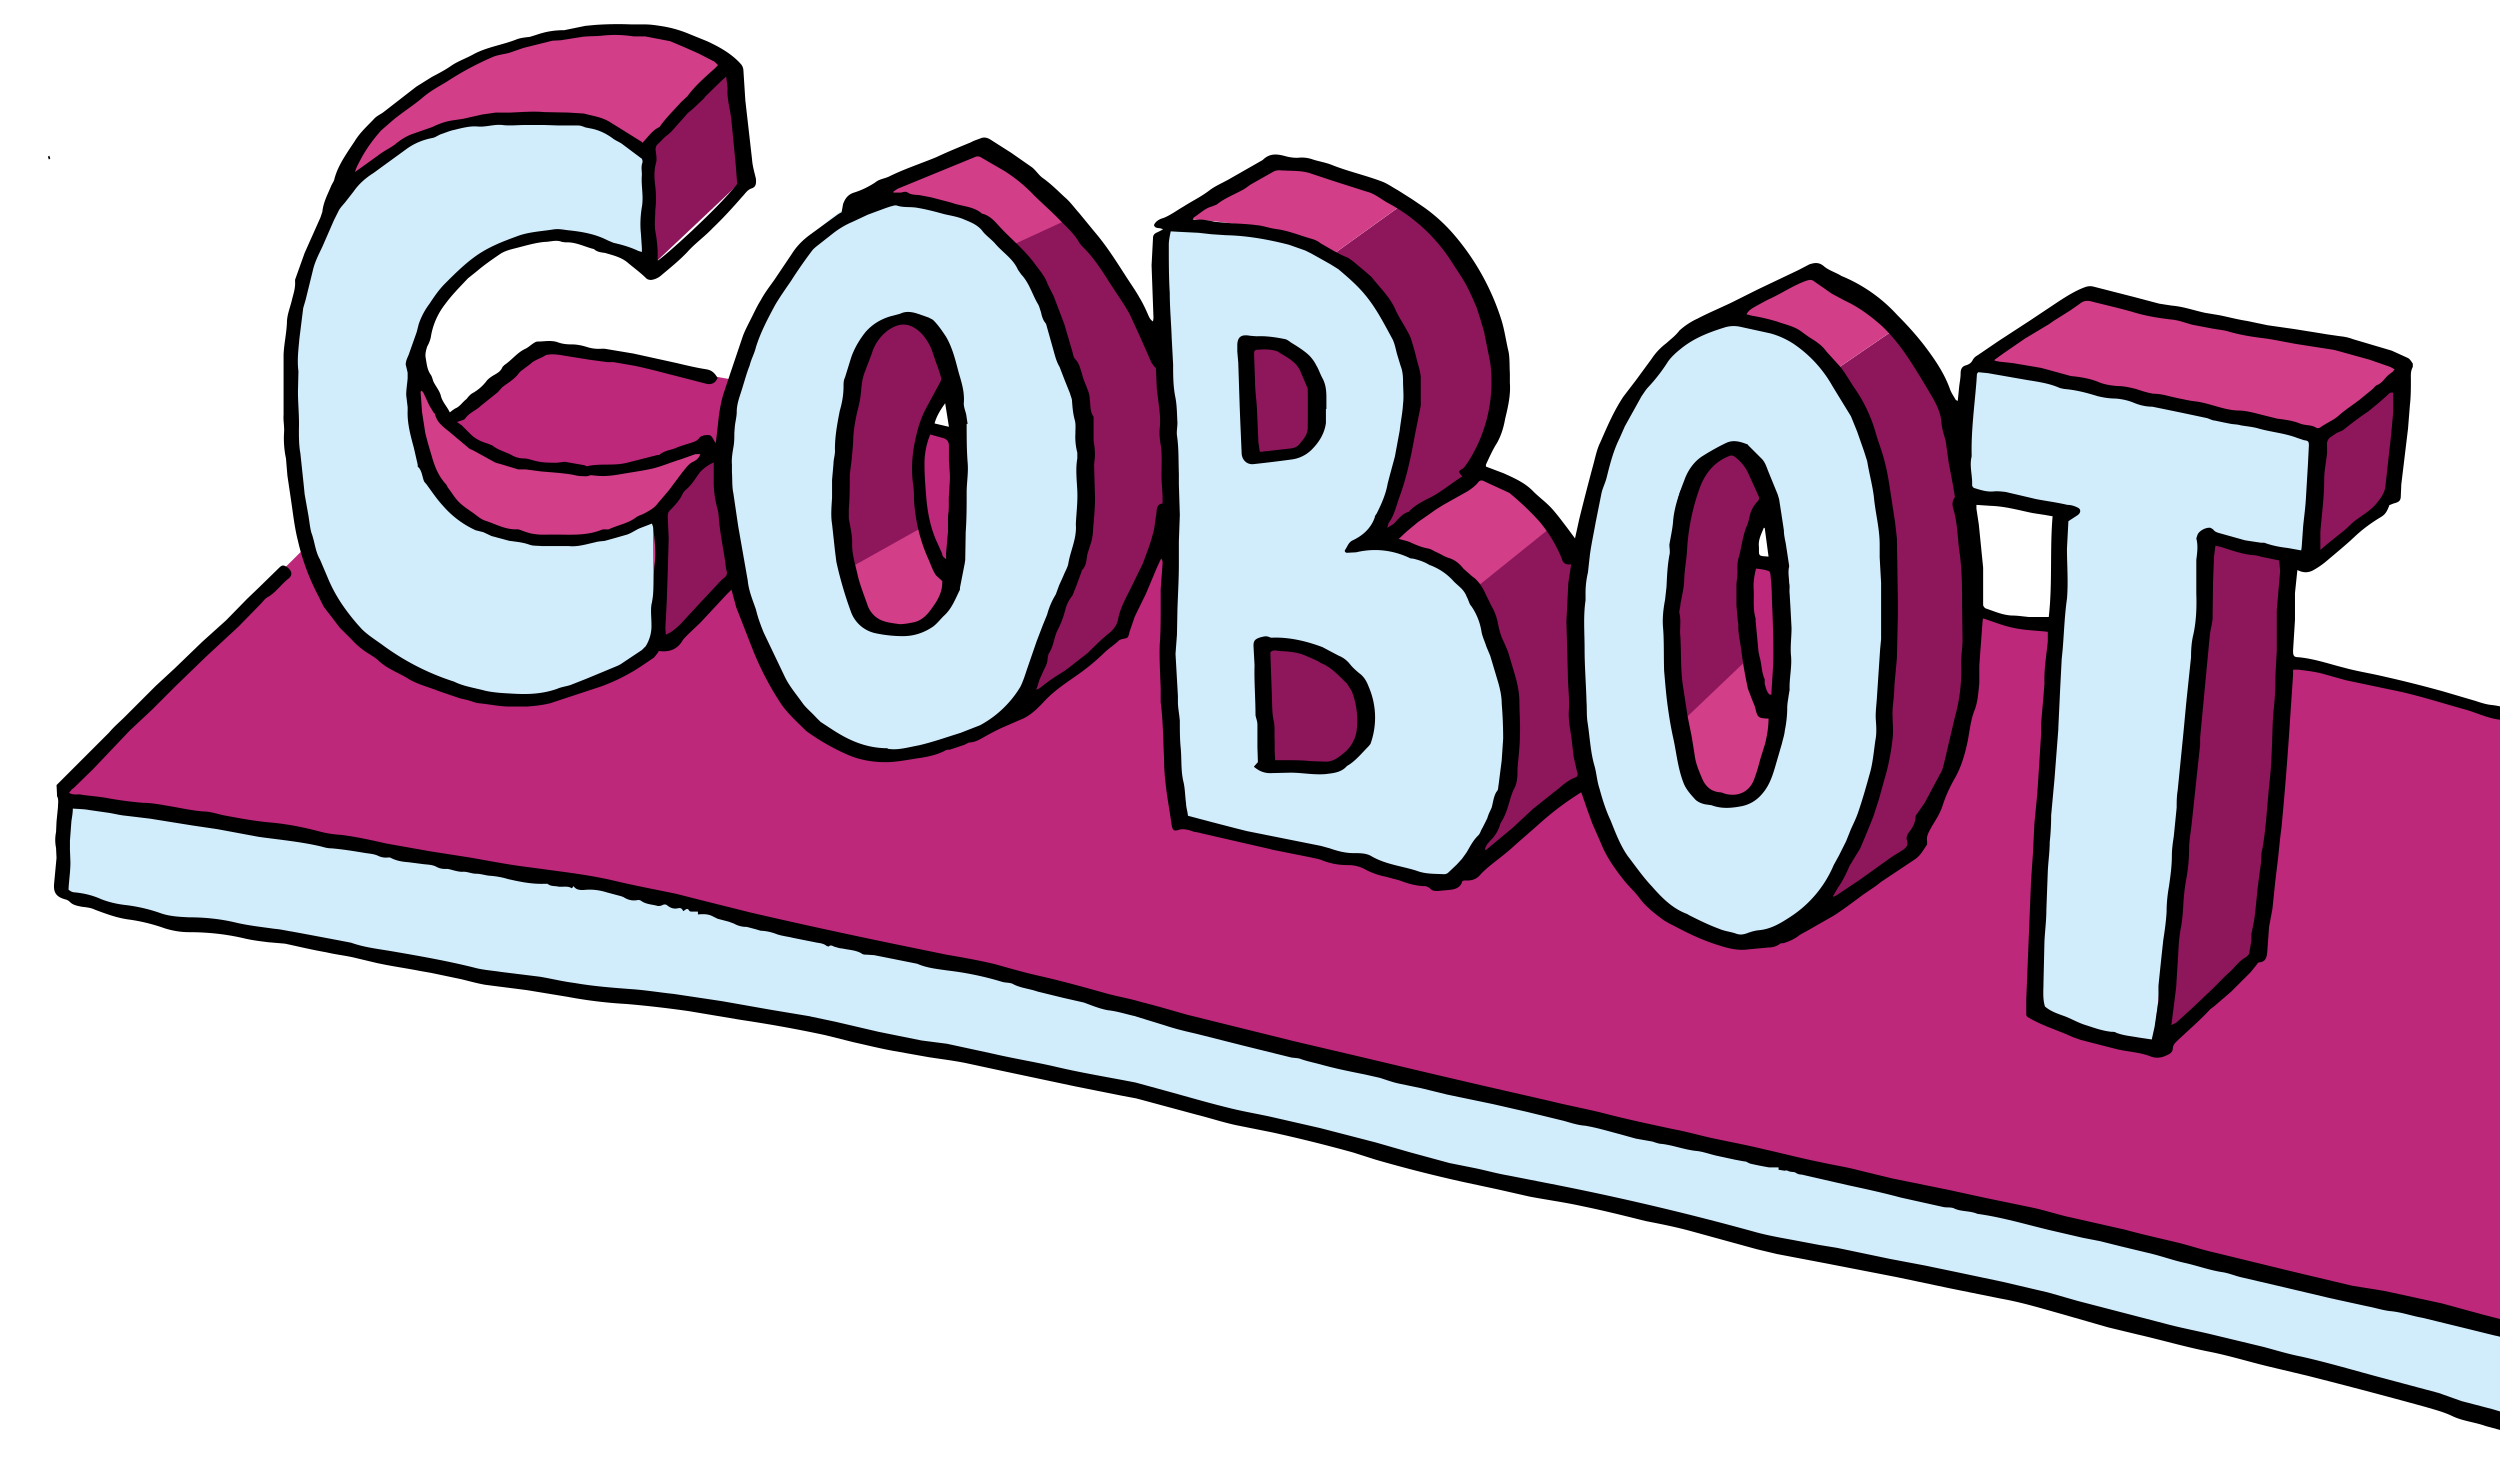
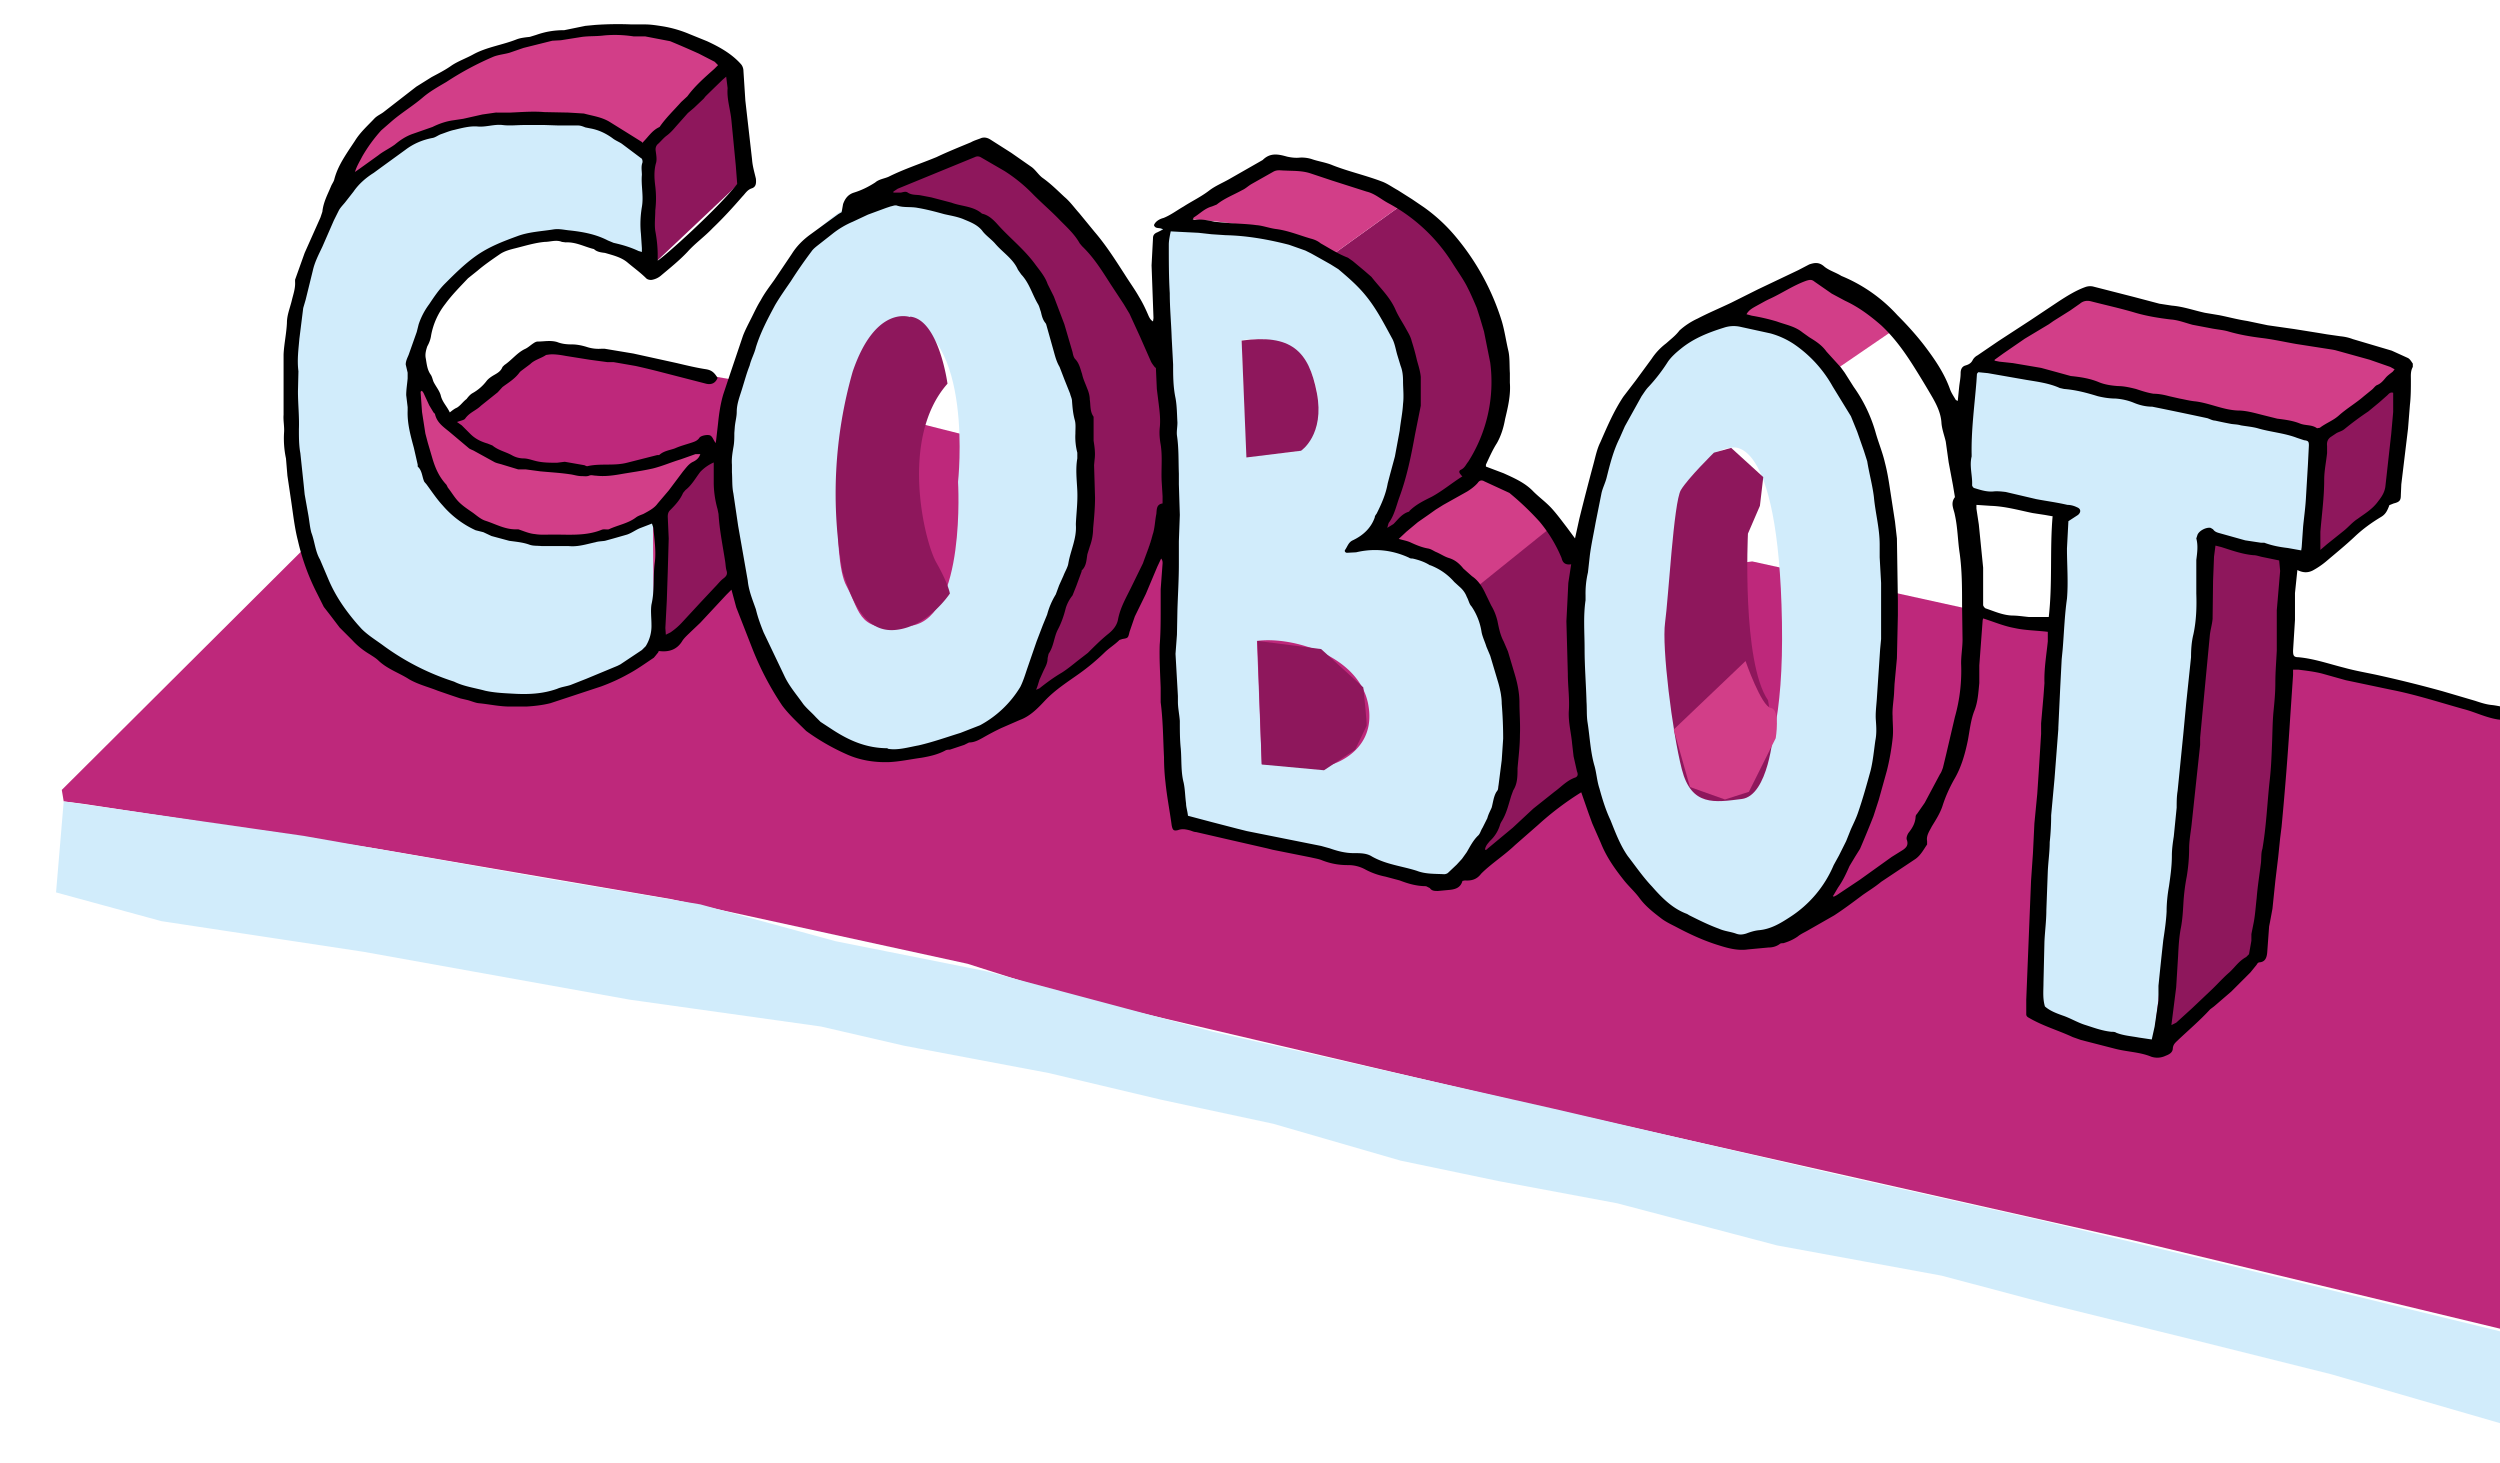
<svg xmlns="http://www.w3.org/2000/svg" viewBox="0 0 521.9 305.5">
  <style>.st0{fill:#be287b}.st1{fill:#d1ecfb}.st2{fill:#d23e88}.st3{fill:#8e175c}</style>
  <g id="Calque_2">
    <path class="st0" d="M524.5 278l-79.3-19.1-126.8-28.6-95.4-22.4-21-6.7-61.9-13.5-61.8-10.6-61-9.3-4-.5-.4-2.4 50.5-50.3 36.1-32 13.3-10.4 49.5 8.7 41.9 10.6 139.2 28.6 22.4-2.9 52.3 11.5 16 1.2 53.2 9.7 44.1 10.7-3.1 129.2z" />
    <path class="st1" d="M13.3 167.3l-1.6 19 22 6 42.2 6.4 55.6 10 39.9 5.6 17.3 4 30.2 5.7 23.6 5.6 23.3 5 26.6 7.7 20.6 4.3 24.6 4.6L371 260l34.3 6.3 22.6 6 29.6 7.3 29.2 7.3 39 11.3 2.7-18.6-7.8-2-58.8-14.3-36-8.6-43.2-9.7-58.5-13.6-70.8-16-47.2-12.6-31.6-6.3-28.3-7.7-31.6-5.3-51.2-9zM134.6 31l.4 23.7s-9.5-5.5-20.6-5.3S92 61.6 92 61.6l-5.8 15.3s-1 10 .7 15.3 6 18.8 24 20c18 1 25.4-5.4 25.4-5.4l.3 27.5s-18.4 15.3-35.7 10.9c-17.3-4.5-41-11.6-41-61 0-44.4 25.8-67.6 63.6-58.3 4.3 1 6.4 3.2 11 5zM226.6 97.3c-.5-16.2-9.8-37.7-15.8-46-6-8.1-19-9.7-19-9.7l-8.5.2s-6.6-2.2-18 12.2-15.2 38.4-13.4 59.4c1.7 21.1 16.4 42.6 31.9 44.2 15.5 1.5 29.5-11.8 29.5-11.8s13.7-32.4 13.3-48.5zm-36.2 33.2c-11.3 2-10.6-2.4-13.7-8.2-3.1-5.7-2-30.3 1.3-43.4 3.4-13.1 9.8-12.4 9.8-12.4 15.7 2.4 12.2 34.1 12.2 34.1s1.7 28-9.6 30zM363.4 66.5s-29.5-2-34.8 62.3c-5.4 64.2 33.6 67.8 33.6 67.8s31 .7 31.8-64-30.6-66.1-30.6-66.1zM360 166.9s-11.7 3.3-11.7-35.3 13-38.1 13-38.1 10-3.8 10.7 36.4c.7 40-12 37-12 37zM410.8 76.4l-1.8 26.2 21 4.2-5.7 88.7-.2 15 25.3 8.3 10.8-91.8 1-15.1 20.1 4.9 2.9-26z" />
    <path class="st2" d="M86.5 74.4s5.3 22.2 30.1 22.9 30.8-5.1 30.8-5.1l1 2.4 2 2.9 3 23-14.2 13.6-2.6.2-.3-27.5s-13.7 8.2-27 4.9-19.7-10.5-19.7-10.5-5.1-18.3-3.1-26.8zM69.5 40.6s10-29.5 50.7-34.3c0 0 21.6-2.5 31.4 6.8l-17 17.9s-34.7-20.4-65.1 9.6z" />
    <path class="st3" d="M137.4 108.3l11-13.7 2 2.9 3 23-14.2 13.6-2.6.2zM135.2 56.3l-.6-25.3 17-17.9 3.4 14.1-.3 10.7z" />
    <path class="st1" d="M309 125.9c-5.5-11.3-22.8-13.3-22.8-13.3s5.3-14.2 7.8-26.2c2.4-12-5.3-24.8-16.4-32.8-11.1-8-35.3-7-35.3-7l1.3 56 1.8 69.2 16 3.3 40.5 9c6.7-2 11.1-19.4 12.5-24.5a66 66 0 0 0-5.4-33.7zm-48.7-30.4L259.2 71c10-1.3 14.4 3.3 15.7 10.9 1.3 7.5-4.4 12.4-4.4 12.4l-10.2 1zm17.7 64h-14.6l-1-25.7c7.4-1 21.2 3.1 23.2 13.1s-7.6 12.7-7.6 12.7z" />
    <path class="st3" d="M181.3 41.6l13.8-7.5 9.8-3.4s6.2.5 16.8 12.5 21 30.8 21 30.8l1 28.6L234 132l-22.4 16.6 11.1-27.3s3.6-10.6 3.8-24.1c.2-13.6-6.2-34-11.3-40.6-5.1-6.7-12.5-16.6-34-15z" />
    <path class="st3" d="M190 66.2s-7.2-2.7-12 11.4a92.8 92.8 0 0 0-2.1 41.8c1.8 5.3 4.3 12.8 11.1 12.1 6.8-.7 11.3-7.6 11.3-7.6s-.3-2-2.8-6.4c-2.5-4.3-7.8-26 2.3-37.4 0 0-1.8-13.4-7.8-14z" />
-     <path class="st2" d="M181.3 41.6s20.4-3.2 29.5 9.8l12.8-5.9s-11-13.8-17.8-16l-24 9.4-.5 2.7zM175.9 119.4l16.6-9.3 5.3 9.4-1.7 7.2s-3.8 3.3-4.3 3.5-7.1.5-7.1.5l-6.3-2.3-2.5-9z" />
    <path class="st3" d="M277.6 53.6l15.7-11.3s17.3 11 20 30.4-7.4 27.7-7.4 27.7l-17.5 12.8-4.4-.2s8.6-5.8 10.2-28.2c1.5-22.3-16.6-31.2-16.6-31.2zM306.6 123.9s7.8 16.6 7.5 28.3c-.2 11.8-2.8 24-12.1 32l7.5-3.6 21-18.4-1.3-44.8-6.8-10.4-15.8 16.9z" />
    <path class="st2" d="M243.9 45.6s23.2 0 33.7 8l15.7-11.3s-10.2-8-27.7-9.3l-21.7 12.6z" />
    <path class="st3" d="M259.2 71.1l1 24.4 11.4-1.4s5-3.3 3.3-12.1-5.4-12.3-15.7-10.9zM262.5 133.8l.9 25.8 13 1.2 6.5-4.3 2.4-5c.1-.5-.7-8-.7-8l-8.8-8-13.3-1.7z" />
    <path class="st2" d="M286.8 113.6s15.9 1.3 19.8 10.3l17.4-14s-3.5-9.1-15.8-12l-21.4 15.7z" />
-     <path class="st3" d="M382 78l13.3-9.1 12 16.2s4.4 31.7 4.2 35.9.4 29.7-4 38.1c-4.5 8.4-8.2 18.8-8.2 18.8l-20.6 13.8 4.8-10.6s9.8-16.4 10-33.5c.2-17 1.1-43.7-2.2-53.2S382 78 382 78z" />
    <path class="st2" d="M359.4 66s16.4 2 22.6 12l13.3-9.1s-8.4-10.2-16.8-12.7l-19 9.8z" />
    <path class="st3" d="M361.4 93.5l6.7 6.1-.7 6-2.5 5.8s-1.3 26.8 4.2 34.8l1.1 6.8s-1 13.1-6.6 13.8-10.5 1.6-12.5-6.2-4.2-25.6-3.5-30.6c.7-5 1.8-25.2 3.3-27.7s6.9-7.8 6.9-7.8l3.6-1z" />
    <path class="st2" d="M349.4 152.3l15-14.3s3.3 9.5 5.3 9.8c2 .3 1 6.3 1 6.3l-5.6 11.2-5 1.6-7.3-2.6-3.4-12z" />
    <path class="st3" d="M461.1 111.9l-2.4 23-5.3 55.3-3.1 26.6 10.8-7.1 10.2-9.8 6.9-83.4zM484.2 90.8l-2.9 26 4.2-1.1 13.8-12.2 2.6-26.2z" />
    <path class="st2" d="M413 76l71.2 14.8 17.7-13.5-2.2-2.9-64-13.7z" />
    <path d="M498.8 105.5c-.4 1-.7 1.8-1.7 2.4-2 1.2-3.8 2.5-5.5 4.1-1.9 1.8-4 3.5-6 5.2a17 17 0 0 1-2.8 1.9c-1 .5-2 .5-3.2-.1l-.5 4.8v5.6l-.4 6.4c0 1 .1 1.4 1.1 1.4 3.3.3 6.4 1.4 9.6 2.2 2.5.7 5.1 1.1 7.7 1.7a263.9 263.9 0 0 1 12.8 3.2l6.8 2c1.2.4 2.4.8 3.7.9 1.5.2 3 .6 4.5 1v2.8c-1.2-.3-2.3-.7-3.4-.8-2.6-.4-4.9-1.6-7.3-2.2-5-1.4-9.9-3-15-4l-9.5-2-5-1.4c-1.6-.4-3.3-.6-4.9-.8h-1.1v1.1l-.6 8.9a716 716 0 0 1-1.8 22.8l-.3 2.4-.4 3.9-.6 5-.6 5.8-.5 2.7-.2 1-.4 5.5c-.1 1-.4 1.9-1.6 2-.3 0-.5.3-.6.5l-1.3 1.6-4 4-3.6 3.1-.8.6c-2.2 2.4-4.7 4.5-7 6.7-.4.4-.7.7-.8 1.4 0 .9-.7 1.3-1.5 1.6a4 4 0 0 1-3 .2c-2.4-1-5.1-1-7.7-1.7l-7-1.8-1.7-.6c-3-1.4-6.2-2.3-9.1-4-.4-.2-.6-.4-.6-.8v-3l.5-12.4.5-12.4.4-5.8.3-6.2.6-6.2.3-4.5.5-8V151l.5-5.7.2-2.7c-.1-2.9.4-5.8.7-8.7v-2c-2.5-.3-4.8-.3-7-.8-2.2-.4-4.3-1.3-6.5-2l-.1.4-.7 9.4v3.7c-.2 2-.3 3.9-1 5.7-.8 2-1 4.2-1.4 6.3-.6 2.9-1.4 5.7-2.9 8.2-1 1.8-1.8 3.6-2.4 5.5-.5 1.5-1.4 2.9-2.2 4.2-.5 1-1.2 1.9-1 3.1v.7c-.7 1-1.3 2.2-2.4 3l-7.2 4.8c-1.2 1-2.5 1.8-3.8 2.7-2 1.5-4 3-6 4.3l-5.6 3.2c-.7.4-1.4.7-2 1.2-1 .7-2 1.1-3 1.4-.3 0-.6 0-.8.2-.7.5-1.5.7-2.3.7l-4.3.4c-2 .3-4-.2-5.9-.8-3.3-1-6.3-2.4-9.3-4-1-.5-2-1-2.8-1.6-1.7-1.3-3.4-2.6-4.7-4.4-.9-1.2-2-2.2-3-3.4-2-2.5-3.8-5-5-8l-1.8-4.1-.8-2.2-1.5-4.3a62 62 0 0 0-9 6.8l-4.8 4.2c-2.2 2.1-4.7 3.7-6.8 5.7l-.3.3c-.9 1.2-2 1.5-3.4 1.4l-.5.1c-.4 1.5-1.6 1.8-3 1.9l-2.1.2c-.7 0-1.3 0-1.7-.6l-.8-.4c-1.9 0-3.7-.5-5.5-1.2l-3-.8c-1.5-.3-2.9-.8-4.2-1.5a7.3 7.3 0 0 0-3.6-.9c-1.9 0-3.6-.3-5.4-1-.7-.3-1.5-.4-2.3-.6l-4-.8-4-.8-1.2-.3-8.3-1.9-6.5-1.5c-.5 0-1-.3-1.5-.4-.8-.2-1.5-.3-2.3 0-.9.2-1.1 0-1.3-1-.4-3-1-6-1.3-9-.2-1.7-.3-3.5-.3-5.2-.2-3.8-.2-7.7-.7-11.5v-3c-.1-3-.3-6-.2-9 .2-2.5.2-5 .2-7.6v-4l.4-5.4c0-.3 0-.6-.3-1l-.8 1.7-2.4 5.7-2.3 4.7-1.1 3.2c-.3 1.3-.3 1.3-1.5 1.5l-.6.2c-1 1-2.2 1.7-3.2 2.7a45 45 0 0 1-5.3 4.4c-2.4 1.7-4.9 3.3-7 5.5-1.5 1.6-3.1 3.3-5.3 4.1L209 152a55 55 0 0 0-3.8 2c-.9.5-1.8 1-2.9 1l-1 .5-3 1c-.3 0-.7 0-1 .2-1.5.8-3.2 1.2-5 1.5-2.2.3-4.5.8-6.7.9-3.1.1-6.2-.4-9-1.7a46.2 46.2 0 0 1-8.3-4.8c-1.7-1.7-3.5-3.3-5-5.3a62.1 62.1 0 0 1-6.2-11.8l-3.4-8.7-1-3.7-1.1 1.1-5.4 5.8-2 1.9c-.6.6-1.2 1.1-1.7 1.8-1.1 1.9-2.8 2.5-5 2.2 0 .3-.3.5-.5.8l-.5.6c-1.8 1.2-3.6 2.5-5.5 3.5-1.8 1-3.6 1.8-5.5 2.5l-10.6 3.5c-1.6.4-3.3.6-5 .7h-3.5c-2.2 0-4.3-.5-6.5-.7-.8-.1-1.6-.5-2.5-.7l-1.3-.3-1.8-.6-2.9-1c-2-.8-4.1-1.3-6-2.4-2-1.3-4.5-2.1-6.4-3.9-.5-.5-1.2-.9-1.8-1.3a16 16 0 0 1-3.7-3l-2.6-2.6-1.9-2.5-1.4-1.8-1.4-2.8a46.8 46.8 0 0 1-4-11c-.7-2.7-1-5.5-1.4-8.2l-.8-5.4-.3-3.6a20 20 0 0 1-.4-5.4c.1-1.2-.2-2.5-.1-3.7V80v-6c.1-2.2.6-4.4.7-6.6 0-1.6.6-3 1-4.6.3-1.3.8-2.6.7-4v-.4l2-5.6 3.3-7.4.4-1.2c.2-2 1.1-3.6 1.8-5.3.2-.5.6-1 .7-1.5.6-2.3 1.8-4.2 3.1-6.2l1.2-1.8c1.1-1.8 2.7-3.2 4.1-4.7.6-.6 1.4-.9 2-1.4l6.7-5.2 3.2-2c1.3-.7 2.7-1.4 4-2.3 1.4-1 3.2-1.6 4.8-2.5 2.8-1.5 6-1.9 9-3.1.8-.3 1.8-.4 2.7-.5l1.3-.4c2-.7 3.8-1 5.9-1l4.4-.9 2.1-.2a68.9 68.9 0 0 1 7.6-.1h2.8c1.2 0 2.4.2 3.7.4a24.6 24.6 0 0 1 5.5 1.6l3.7 1.5c2.6 1.2 5.1 2.6 7 4.7.4.4.6 1 .6 1.5l.4 6.2 1.4 12.3c.1 1.4.5 2.7.8 4 .1 1 0 1.7-.8 2-1 .3-1.4 1.1-2 1.7-2 2.3-4 4.5-6.2 6.6-1.7 1.8-3.7 3.2-5.3 5-1.7 1.8-3.7 3.4-5.6 5a4 4 0 0 1-1.7.8c-.4.1-1 0-1.3-.3-1.2-1.2-2.6-2.2-3.9-3.3-1.3-1.1-3-1.5-4.7-2-.8-.1-1.7-.2-2.3-.8l-.4-.1c-1.8-.5-3.5-1.4-5.5-1.3l-.8-.1c-1.2-.5-2.4 0-3.6 0-2.1.2-4 .8-6 1.3-1.2.3-2.4.6-3.4 1.3-1.6 1.1-3.2 2.2-4.6 3.4l-2 1.6c-1.6 1.7-3.3 3.4-4.7 5.3a15 15 0 0 0-3 6.6c-.1.8-.4 1.6-.8 2.3-.3.9-.5 1.7-.3 2.6.2 1.2.3 2.3 1 3.3.3.4.4 1 .6 1.5.5 1 1.2 1.8 1.5 2.8.3 1.4 1.3 2.3 1.9 3.6.5-.4 1-.8 1.5-1 .8-.5 1.2-1.2 2-1.8.3-.4.7-.9 1.2-1.2a9.4 9.4 0 0 0 3-2.6c.4-.5 1-.9 1.7-1.3s1.3-.8 1.6-1.6l.4-.4c1.5-1 2.6-2.5 4.2-3.3.7-.3 1.2-.8 1.8-1.2.3-.2.6-.4 1-.4 1.3 0 2.6-.3 4 .1 1 .4 2 .5 3.1.5 1 0 2 .2 3 .5a8 8 0 0 0 3.2.4h.6l6 1 9.1 2c2.1.5 4.2 1 6.2 1.3 1 .2 1.6.6 2.3 1.8-.4 1-1.2 1.5-2.4 1.2l-9.7-2.5a172 172 0 0 0-5-1.2l-4.6-.8h-1.3l-3.7-.5-5-.8c-1.1-.2-2.3-.4-3.4-.3l-.7.1c-1 .7-2.4 1-3.3 1.9l-2 1.5-.2.2c-1 1.4-2.4 2.2-3.6 3.1l-1 1.1-3.5 2.8c-1 1-2.4 1.4-3.3 2.7-.2.3-.9.4-1.7.7l1 .7 1.8 1.8c1 1 2.2 1.6 3.6 2l1 .4c1.2 1 2.7 1.3 4 2a5 5 0 0 0 2.5.7c.8 0 1.6.3 2.4.5 1.5.4 3 .4 4.6.4l1.6-.2 4 .7c.2 0 .5.3.8.2 2.7-.6 5.5 0 8.2-.7l6.3-1.6h.4c1-.9 2.2-1 3.3-1.4 1.1-.5 2.3-.8 3.5-1.2.6-.2 1.2-.4 1.6-1 .3-.5 2-.8 2.4-.4.4.3.5.8 1 1.5l.1-.6.4-3.5c.2-2 .5-4.1 1.1-6.1l1.4-4.2 2.7-8c.5-1.3 1.2-2.6 1.8-3.8.6-1.2 1.2-2.5 1.9-3.6.8-1.5 1.8-2.8 2.8-4.2l3.7-5.5c1-1.6 2.3-2.9 3.8-4l5.9-4.3.7-.4.3-1.7c.4-1.1 1-2 2.3-2.4 1.6-.5 3-1.2 4.4-2.1.8-.7 1.9-.8 2.8-1.2 3.2-1.6 6.6-2.7 10-4.1 2.3-1.1 4.8-2.1 7.2-3.1.7-.4 1.5-.6 2.2-.9.7-.2 1.3 0 1.8.3l4.4 2.8 4.3 3c.8.6 1.4 1.6 2.2 2.2 1.7 1.2 3.1 2.6 4.6 4 1.2 1 2.1 2.3 3.1 3.4l3.2 3.9c2.4 2.8 4.3 5.8 6.3 8.9 1 1.6 2.1 3.1 3 4.7.8 1.3 1.4 2.6 2 4 .2.4.4.8.9 1.1l.1-.7-.4-11 .3-5.7c0-.7.4-1 .9-1.2l1.2-.6c-.7-.5-1.6 0-1.9-.9.3-.8 1.2-1.3 2-1.5 1.5-.6 2.8-1.6 4.2-2.4 1.7-1.1 3.6-2 5.3-3.3 1.3-1 2.8-1.6 4.2-2.4l7-4c1.6-1.6 3.3-1.2 5.1-.7.9.2 1.8.3 2.7.2a7 7 0 0 1 2.4.3c1.4.5 3 .7 4.4 1.3 3.3 1.3 6.9 2.1 10.3 3.4 1.1.4 2.2 1.2 3.3 1.8l3 1.9 2.5 1.7a35 35 0 0 1 6.5 6 50.9 50.9 0 0 1 9.7 17.7c.6 2 .9 4.2 1.4 6.3.3 1.4.2 3 .3 4.6v2c.2 2.6-.4 5.1-1 7.6-.3 1.7-.8 3.4-1.7 5-.9 1.4-1.6 3-2.3 4.5v.4l3.7 1.4c2.2 1 4.5 2 6.2 3.8 1.2 1.2 2.6 2.2 3.8 3.5 1.1 1.2 2.2 2.7 3.2 4l1.7 2.3.9-4.1a568.2 568.2 0 0 1 3-11.6c.4-1.5.7-3 1.4-4.4 1.4-3.2 2.8-6.5 4.8-9.5l2.6-3.4 3.3-4.5a13 13 0 0 1 3-3.2l.8-.7c.7-.6 1.4-1.2 2-2a15 15 0 0 1 3.8-2.5c2.3-1.2 4.7-2.2 7-3.3l5.6-2.8 8.4-4 2.3-1.2c1.2-.4 2.1-.5 3.2.5 1 .8 2.4 1.2 3.5 1.9a32.5 32.5 0 0 1 11.7 8.2c2 2 3.9 4.1 5.6 6.3 2.2 2.9 4.2 5.8 5.4 9.2.3.8.8 1.5 1.2 2.2l.4.2.3-3c.1-.9.3-1.8.3-2.8 0-.8.3-1.4 1-1.6.7-.2 1.2-.5 1.5-1.1.2-.4.6-.8 1-1l4.4-3 6.6-4.3 6-4c1.7-1.1 3.6-2.3 5.6-3a3 3 0 0 1 1.5-.1l8.6 2.2 5.3 1.4 2.6.4c2.4.2 4.6 1 6.9 1.5l3 .5c2 .4 3.8.9 5.8 1.2l4.3.9 5.6.8 5 .8 1.8.3 2.8.4c1 .1 1.8.3 2.6.6l2.7.8 5.4 1.6 3.3 1.5c.5.2.8.8 1.1 1.2v.7c-.5.9-.4 1.8-.4 2.7 0 1.7 0 3.5-.2 5.2l-.4 5-1.4 11.6-.1 2.3c0 1.1-.3 1.4-1.5 1.7l-1 .4zM248 170.3l4.9 1.3 5.4 1.4 2 .5 6 1.2 6 1.2 3.5.7 1.8.5c1.7.6 3.3 1 5 1 1.4 0 2.7 0 3.8.7 3 1.7 6.3 2 9.4 3 1.8.7 3.8.6 5.7.7.2 0 .6-.1.8-.3l1.8-1.7 1.1-1.2 1-1.4c.7-1.2 1.3-2.4 2.3-3.4.5-.4.6-1.1 1-1.7l1-2c.2-.8.6-1.5.9-2.2.3-1.1.4-2.3 1-3.3.3-.3.4-.7.4-1.1l.7-5.5.3-4.5c0-2.4-.1-4.9-.3-7.3 0-1.4-.3-2.9-.7-4.3l-1.7-5.7-.8-1.9c-.3-1-.8-2-1-3a13 13 0 0 0-2.1-5.4c-.5-.5-.6-1.3-1-2-.3-.8-.8-1.5-1.5-2.1l-1.1-1c-1.4-1.6-3-2.7-5-3.5h-.1c-1.1-.7-2.3-1.1-3.6-1.4-.3 0-.5 0-.8-.2-3.5-1.6-7.2-2-11-1.1l-1.9.1c-.3 0-.6-.3-.4-.6.5-.7.7-1.6 1.6-2 2.1-1 3.8-2.5 4.6-4.8 0-.3.2-.5.4-.8 1-2 1.9-4 2.3-6.3l.5-1.9 1-3.7 1-5.4c.2-1.9.6-3.7.7-5.6.2-1.6 0-3.2 0-4.7 0-1.1-.1-2.2-.5-3.2l-.7-2.3c-.3-1-.5-2.3-1-3.3-1.7-3.1-3.3-6.3-5.6-9.1-1.7-2.1-3.7-3.8-5.7-5.5l-1.6-1a437 437 0 0 0-4.1-2.3l-1.2-.6-3.4-1.2c-4.3-1.1-8.7-1.9-13.2-2l-3-.2-2.7-.3-4-.2-1.8-.1c-.2 1-.4 1.9-.4 2.8 0 3.4 0 6.8.2 10.1 0 3.1.3 6.2.4 9.3l.3 5.6c0 2.3 0 4.6.5 7 .3 1.6.3 3.4.4 5.1 0 1-.2 1.8-.1 2.7.4 2.6.3 5.3.4 8v2.2l.2 6.4-.2 5.5v4.8c0 3.2-.2 6.3-.3 9.5l-.1 5.2-.3 4 .5 8.8v1.2c0 1.3.3 2.6.4 4 0 2 0 3.9.2 5.8.2 2.4 0 4.8.6 7.1.3 1.4.3 2.9.5 4.3 0 .8.3 1.6.4 2.6zm-62.7-14c2 .4 4.3-.3 6.5-.7 3-.7 5.8-1.7 8.7-2.6l4.1-1.6a22 22 0 0 0 8.4-8c.6-1.2 1-2.5 1.4-3.7l2-5.8 1.3-3.4.9-2.2c.4-1.5 1-2.9 1.8-4.2l.7-1.9.9-2c.3-.8.8-1.6 1-2.4.4-2.7 1.8-5.3 1.6-8.2v-.3c.1-2.2.4-4.5.3-6.8-.1-2.3-.4-4.5 0-6.8v-1.2a13 13 0 0 1-.4-4c0-1 .1-1.9-.1-2.7-.4-1.4-.5-2.7-.6-4 0-.6-.3-1.1-.4-1.6l-1.2-3-1-2.6c-.6-1-.9-2.1-1.2-3.2l-1.6-5.7-.1-.2c-.6-.7-.8-1.5-1-2.4-.2-.5-.3-1.1-.6-1.6-1.2-2-1.8-4.4-3.5-6.2l-.7-1c-1-2.3-3.2-3.6-4.8-5.5-.9-1-2-1.7-2.7-2.7-1.1-1.3-2.6-1.8-4-2.4-1.3-.5-2.6-.7-3.9-1-1.8-.5-3.7-1-5.5-1.3-1.5-.3-3 0-4.4-.5-.4-.1-.8.1-1.3.2l-.9.3-3.8 1.4-3.2 1.5a18 18 0 0 0-4.2 2.5L171 51c-.5.4-1.2.9-1.6 1.5-1.5 2-2.9 4-4.3 6.2-1.1 1.6-2.3 3.3-3.3 5-1.5 2.8-3 5.6-4 8.8-.3 1.3-1 2.5-1.3 3.8-.6 1.5-1 3-1.5 4.6-.5 1.7-1.2 3.3-1.2 5.1 0 1-.3 2-.4 3.1l-.1 1.3c0 1 0 2-.2 3-.2 1.2-.4 2.4-.3 3.6v1.6c.1 1.4 0 3 .3 4.4l1 6.8 2 11.4c.2 2.1 1 4 1.7 6 .4 1.7 1 3.3 1.6 4.8l4.3 9c1 2.2 2.6 4 4 6 .8 1 1.8 1.8 2.6 2.7l1 1 2.6 1.7c3.4 2.2 7 3.8 11.4 3.8zm-49.2-47l-2.6 1c-.9.4-1.7 1-2.6 1.3l-2.8.8-1.8.5c-.6.1-1.4.1-2 .3-1.9.4-3.6 1-5.6.8h-5.6c-1-.1-1.8 0-2.6-.3-1.4-.5-2.8-.6-4.2-.8l-3.7-1-1.7-.8-1.6-.4a20 20 0 0 1-6.9-5.2c-1.2-1.3-2.2-2.8-3.3-4.3-.2-.3-.5-.5-.6-.8-.4-1-.4-2.2-1.3-3V97l-.8-3.5c-.7-2.6-1.4-5.1-1.3-7.8V85l-.3-2.5c0-1.2.2-2.3.3-3.5v-1.2l-.4-1.7c0-.7.3-1.3.6-2l1.7-4.8.4-1.6a15 15 0 0 1 2.2-4.2c1-1.5 2-3 3.3-4.3 2-2 4.1-4.1 6.5-5.8 2.7-1.9 5.6-3 8.6-4.1 2.4-.9 5-1 7.5-1.4 1.2-.2 2.3.1 3.4.2 2.8.3 5.5.8 8 2.1l1.2.5c1.8.4 3.5.9 5.2 1.7l.7.2v-.8l-.2-3c-.2-1.9-.1-3.8.2-5.6.4-2.3-.2-4.5 0-6.7 0-.8-.2-1.7.1-2.5.1-.3 0-.9-.3-1l-4-3c-.6-.4-1.4-.7-2-1.2-1.4-1-2.9-1.7-4.6-2l-1-.2c-.5-.2-1-.4-1.5-.4h-4l-3-.1h-4.2c-1.6 0-3.1.2-4.6 0-1.8-.2-3.5.5-5.3.3-1.5-.1-3.1.3-4.7.7-1 .2-1.9.6-2.8.9-.6.2-1.2.7-1.8.8-2.1.4-4 1.2-5.7 2.5L79.5 35 78 36.1c-1.6 1-3.1 2.3-4.2 3.9L72 42.3c-.5.6-1 1.1-1.3 1.7l-1 2-2.4 5.5c-.8 1.7-1.6 3.2-2 5l-1.5 6.1-.5 1.7-.8 6.4c-.2 2.3-.5 4.5-.2 6.8l-.1 4.2c0 2.6.3 5.3.2 7.9 0 1.7 0 3.4.3 5l.7 6.6.2 2 .8 4.5c.2 1.2.3 2.4.6 3.5.7 1.8.8 3.9 1.8 5.6l1.7 4c1.5 3.6 3.6 6.6 6.1 9.5l.9 1c1.4 1.4 3.1 2.4 4.7 3.6a51.6 51.6 0 0 0 14.6 7.4c2 1 4.3 1.3 6.5 1.9 1.8.4 3.7.5 5.6.6 3.2.2 6.3.1 9.4-1 .9-.4 1.9-.5 2.8-.8l3.3-1.3 6.5-2.7.6-.3 4.5-3 .8-.8a8 8 0 0 0 1.2-4.5c0-1.4-.2-2.9 0-4.2.7-3 .3-5.9.7-8.8.3-2.4-.1-4.8-.3-7.2l-.3-.9zm256.3 7v-2.6c0-3.4-.9-6.6-1.2-9.9-.3-2.5-1-5-1.4-7.5l-.7-2.2-1.4-4-1.3-3.2-3.8-6.2a26.1 26.1 0 0 0-8-8.8 17 17 0 0 0-5-2.3l-6.4-1.4a6.4 6.4 0 0 0-3.3.2c-3.2 1-6.3 2.2-9 4.4-1 .8-2 1.7-2.7 2.7a35.8 35.8 0 0 1-4 5.2c-.6.6-1 1.3-1.5 2l-3.5 6.3-1.1 2.5c-1.3 2.6-2 5.4-2.7 8.2-.3 1.2-.9 2.3-1.1 3.4l-1.2 6c-.4 2.3-.9 4.5-1.2 6.8l-.4 3.6a19 19 0 0 0-.5 4.8v1c-.5 3.4-.2 6.8-.2 10.2 0 3.7.3 7.3.4 11 .1 1.4 0 2.8.2 4.2.5 3.1.6 6.3 1.5 9.3.4 1.5.5 3.1 1 4.6.6 2.2 1.3 4.5 2.3 6.6 1 2.5 2 5.2 3.6 7.5 1.7 2.2 3.2 4.4 5.1 6.4 2.1 2.4 4.3 4.6 7.3 5.7l.5.3c2 1 4 2 6.2 2.8 1.1.5 2.4.6 3.5 1 .8.3 1.4.2 2.1 0 .8-.3 1.7-.6 2.6-.7 2.5-.2 4.5-1.4 6.5-2.7a24 24 0 0 0 9.2-10.9l1.1-2 1.5-3 1-2.5c.5-1.1 1.1-2.3 1.5-3.5 1-2.9 1.8-5.8 2.6-8.7.5-2 .7-4.2 1-6.3.3-1.5.2-2.9.1-4.3s.1-2.9.2-4.3l.7-10.5.2-2.1v-11.7l-.3-5.4zM449.2 217l.6-2.7.8-5.4v-1.7-1.4a997 997 0 0 1 1-9.5c.3-2 .6-4 .7-6 0-1.8.2-3.6.5-5.3.3-2.1.6-4.2.6-6.4 0-1.3.2-2.7.4-4l.6-6c0-1.1 0-2.3.2-3.5l1.2-12 .6-6.4 1-9.5c0-1.6.1-3.2.5-4.8.6-2.8.7-5.7.6-8.5v-7c.2-1.6.4-3 0-4.5l.2-.6c.2-.9 1.8-1.8 2.8-1.6l.5.3c.4.6 1 .7 1.7.9l5 1.4 3.3.5h.7c1.6.6 3.2.9 4.9 1.1l2.8.5.1-.7.3-4.3c.2-2 .5-4.1.6-6.2l.4-6.7.2-4c0-.8-.1-1-1-1.1l-1.5-.5c-2.6-1-5.5-1.2-8.2-2-1.1-.3-2.3-.4-3.5-.6-.6-.2-1.3-.2-2-.3a97 97 0 0 1-3.4-.7c-.5 0-1-.3-1.6-.5a1041 1041 0 0 0-11.5-2.4c-1.3 0-2.6-.3-3.8-.8-1.2-.5-2.5-.8-3.9-.9-1.2 0-2.5-.2-3.7-.5-2.3-.7-4.5-1.3-7-1.5l-.9-.2c-2.2-1-4.6-1.3-7-1.7l-8-1.4-2-.2c-.2.2-.3.3-.3.5l-.1 1.5c-.4 5-1.1 10.1-1 15.2v.4c-.5 2 .2 4 .1 6 0 .2.3.6.5.6 1.3.4 2.5.8 3.9.7.8-.1 1.7 0 2.6.1l6.4 1.5c2.1.4 4.4.7 6.5 1.2.7 0 1.4.2 2 .5.8.3.9 1 .2 1.6l-2 1.3-.3 5.7c0 3.5.3 7 0 10.5-.5 3.5-.6 7-.9 10.6l-.2 2-.3 5.8-.4 8.5v.3l-.8 10.4-.7 7.6c0 1.9-.1 3.8-.3 5.6 0 2-.3 4-.4 6.1l-.3 8.1c0 2.2-.3 4.4-.4 6.6l-.2 8.5c0 1.7-.2 3.3.3 5 1 .9 2.3 1.4 3.7 1.9 1.5.5 3 1.4 4.5 1.9 1.9.6 3.7 1.3 5.7 1.5.4 0 .7 0 1 .2 1.5.6 3.1.7 4.7 1l2.7.4zM382.6 187l.2.2.6-.3 4.8-3.2 6.7-4.8 2.4-1.5c.7-.5 1.1-1 .8-2-.2-.4 0-1 .3-1.5.8-1 1.4-2 1.5-3.3 0-.3.1-.5.3-.7l1.6-2.3 3.2-6c.3-.4.4-.8.6-1.3l.7-2.9 1.8-7.7a35.4 35.4 0 0 0 1.3-11.2c0-1.7.3-3.4.3-5l-.1-7.2c0-3.6 0-7.2-.5-10.8-.4-2.6-.4-5.3-1-8-.2-1.2-1-2.4 0-3.7v-.1l-.4-2.4-.9-4.8-.6-4.3c-.3-1.3-.8-2.6-.9-3.9-.1-1.9-.9-3.6-1.8-5.2a206 206 0 0 0-3.8-6.3c-2-3.2-4.2-6.3-7-8.9-2.3-2-4.7-3.8-7.5-5.1l-2.8-1.5-3.6-2.5c-.6-.5-1-.4-1.7-.2-2.8 1-5.2 2.7-7.9 3.9l-.6.3-2 1.1c-.7.4-1.5.8-2 1.7l1.1.3c1.8.3 3.5.7 5.2 1.2 1.9.7 3.8 1 5.4 2.3l1.4 1c1.3.8 2.6 1.6 3.6 3l3 3.3.8 1.1 1.9 3a31 31 0 0 1 4.5 9.3c.6 2.2 1.5 4.3 2 6.5.5 1.9.8 3.8 1.1 5.8l1 6.5.4 3.5.2 13v3l-.2 9-.5 5.4-.1 2c-.1 1.6-.4 3.2-.3 4.7 0 1.6.2 3 0 4.7a50 50 0 0 1-1.2 6.7l-1.7 6.1-1.1 3.4a231 231 0 0 1-2.8 6.8l-1 1.6-1.2 2c-.7 1.6-1.4 3.1-2.4 4.5l-1 1.7zM241.3 76.7l-.1.1c-.4-.5-.8-1-1-1.5l-2.2-5-2.2-4.8-1.2-2-2.7-4.1c-1.8-2.8-3.5-5.6-6-8l-.5-.6c-1-1.8-2.5-3.2-4-4.7-1.7-1.8-3.7-3.5-5.6-5.4a33 33 0 0 0-6.1-5l-5-2.9c-.4-.2-.8-.2-1.2 0l-6.1 2.5-10 4.1-.9.6v.2h1.6c.5-.1 1-.3 1.4 0 .9.6 1.9.4 2.8.6l2.1.4 4.2 1.1c2.1.8 4.6.7 6.4 2.3 1.4.3 2.4 1.3 3.3 2.3 2.5 2.8 5.6 5.2 7.9 8.4.9 1.2 2 2.5 2.5 4l1.3 2.6 2.2 5.8 1.7 5.8c.1.5.2 1 .5 1.4.9.9 1.1 2 1.5 3.2.2 1 .7 2 1.1 3.1.3.7.5 1.5.5 2.2.2 1.2 0 2.5.8 3.6v3.3V92c.2 1.3.4 2.6.2 4l-.1 1.1.2 6.8c0 2.1-.2 4.3-.4 6.4a11 11 0 0 1-.7 3.8l-.5 1.6c-.2 1.2-.2 2.5-1.2 3.4v.2l-1.1 3-.8 2a8 8 0 0 0-1.4 2.6c-.4 1.6-.9 3.1-1.7 4.6-.8 1.6-.8 3.4-1.9 5l-.2.9c0 1-.4 1.7-.8 2.5l-.9 2-.4 1.3-.3.8.7-.3c1.5-1.2 3-2.3 4.7-3.3 1.1-.7 2.2-1.6 3.2-2.4l2.2-1.7c1.4-1.4 2.8-2.8 4.3-4 1-.8 1.8-1.8 2-3 .5-2.6 1.8-4.7 2.9-7l2.3-4.7c.7-2 1.5-3.9 2-5.9.5-1.4.5-3 .8-4.4.1-1 0-2 1.3-2.2v-1.5l-.2-3.3c-.1-2.5.2-5-.2-7.5-.2-1.1-.3-2.3-.2-3.4.2-1.7 0-3.4-.2-5l-.4-3.2-.2-4.5zm212 137.3l1-.5 3.3-3 3.8-3.6c1.4-1.3 2.6-2.7 4-3.9 1.1-1 2-2.4 3.5-3.2l.6-.6.5-2.8V195l.5-2.5c.3-1.6.4-3.3.6-5 .2-2.5.6-5 .9-7.4.1-1 0-2 .3-2.9.8-4.6 1-9.4 1.5-14.1.3-2.5.4-5 .5-7.6.1-2.3.1-4.6.3-6.8.2-2 .4-4 .4-6.1 0-2.3.2-4.6.3-6.8v-8.4l.2-2.3.5-5.9-.2-2.2-3.4-.7c-.6-.1-1.3-.4-2-.4-2.3-.2-4.5-1-6.7-1.7l-1.2-.3-.3 2.3-.2 5-.1 8c-.1 1.2-.5 2.4-.6 3.7l-1 10.5-1 10.6v1.5l-1 9.3-.8 7.5c-.2 1.7-.5 3.3-.5 4.9 0 2-.2 4-.5 5.8a42 42 0 0 0-.7 5.7c-.1 1.7-.2 3.3-.5 4.9-.4 2-.5 4-.6 6l-.4 6.5-1 7.9zm-148-114.5c-.4-.5-1-1-.4-1.4.9-.4 1.1-1.1 1.6-1.7a31 31 0 0 0 4.6-20.7l-1.3-6.5-.8-2.7-.7-2.2a92 92 0 0 0-1.5-3.4l-.6-1.2c-.9-1.7-2-3.2-3-4.8a35.8 35.8 0 0 0-13.4-12.5c-1.5-.8-2.8-2-4.5-2.4l-7.2-2.3-4.5-1.5c-1.8-.6-3.6-.5-5.4-.6-.8 0-1.5-.2-2.3.2l-4.6 2.6c-.7.4-1.3 1-2 1.3-1.8 1-3.7 1.7-5.3 3l-1 .4c-1.5.4-2.5 1.5-3.8 2.3l-.2.4.4.1c1.4-.2 2.8.1 4.2.4l2.2.2c2.1.2 4.3.2 6.5.5 1.3.1 2.6.6 4 .8 2.5.3 4.9 1.3 7.3 2 .8.2 1.5.5 2.1 1 1.8 1 3.6 2.2 5.7 3l1 .7 2.4 2 1.5 1.3c1.7 2.2 3.8 4.1 5 6.8.6 1.4 1.5 2.7 2.2 4 .5.9 1 1.7 1.2 2.6a47 47 0 0 1 1.1 4c.3 1.1.7 2.3.8 3.5v6l-.2 1-1 5c-.8 4.4-1.7 8.9-3.3 13.2-.6 1.7-1 3.5-2 5-.3.3-.3.7-.5 1.3l1.3-.8c1-1 1.8-2.2 3.3-2.6v-.1c1.4-1.4 3.1-2.2 4.7-3 2.2-1.2 4.1-2.8 6.3-4.2zM416.4 75v.3l1 .2 2.8.3 5.9 1 3.3.9 2.9.8c2 .2 4 .5 5.9 1.3 1.2.5 2.6.7 4 .8 1.2 0 2.5.3 3.7.6 1.2.4 2.4.8 3.7 1 1 0 2.1.2 3.2.5l2.2.5c1.1.2 2.2.5 3.4.6 3 .4 5.8 1.8 8.8 1.9 1.7 0 3.4.5 5 .9l3.2.8c1.6.2 3.2.4 4.7 1 1.2.5 2.5.2 3.6 1l.6-.1c1.3-1 2.8-1.5 4-2.6 1.7-1.5 3.6-2.6 5.2-4l1.6-1.3c.4-.3.7-.8 1.1-1 .8-.3 1.3-.9 1.8-1.5.4-.5 1-.9 1.5-1.3l.4-.5-.9-.5-4.3-1.5-7.2-2-.5-.1-7.7-1.2c-2.3-.4-4.5-.9-6.8-1.2-2.5-.3-4.9-.7-7.3-1.4-1-.3-2.2-.4-3.3-.6l-4.2-.8c-1.5-.4-3-1-4.5-1.1-2.5-.3-5-.7-7.4-1.4-3-.9-6.2-1.6-9.3-2.4-.8-.2-1.6-.1-2.3.5l-2 1.4-3.5 2.2-1 .7-5 3-4.5 3.1-1.8 1.3zM328 117.8c-1.3.2-1.8-.4-2-1.3a29.4 29.4 0 0 0-4.6-7.6 58.7 58.7 0 0 0-6.3-6l-5.2-2.4c-.5-.3-1-.3-1.4.3-.6.7-1.4 1.3-2.2 1.8l-5 2.8-1.6 1-1.4 1-2.3 1.6-2.4 2-1.6 1.5c1 .3 1.8.4 2.6.8 1.1.5 2.3 1 3.5 1.2.6.1 1 .4 1.6.7 1 .4 1.8 1 2.8 1.3 1.3.4 2.2 1.2 3 2.2l1.8 1.6c1.2.8 2 2 2.6 3.2l1.4 2.9c.6 1 1 2 1.3 3.2.3 1.5.6 3 1.3 4.3l.9 2.1 1.4 4.7c.6 2 1 4 1 6 0 2.2.2 4.4.1 6.7 0 2.3-.3 4.7-.5 7 0 1.6 0 3.2-.9 4.6l-.4 1.1c-.6 1.9-1 3.8-2.1 5.5l-.2.4a7.5 7.5 0 0 1-2.2 3.6c-.4.5-.9 1-1 1.8.2 0 .4 0 .5-.2l5.3-4.4 4.3-4 4.4-3.5c1.4-1 2.6-2.4 4.4-3 .6-.3.5-.8.3-1.3l-.7-3.1-.3-2.6c-.2-2.3-.8-4.4-.7-6.8.2-2.6-.2-5.2-.2-7.8l-.3-11 .2-3.9.2-4.1.6-3.9zm-194-88c.1 0 .2 0 .3-.2 1-1 1.8-2.3 3.2-3l.2-.1c1.3-1.9 3-3.5 4.5-5.2l1.3-1.2c1.6-2.2 3.7-4 5.6-5.7l.8-.8-.7-.7-3.3-1.7a205.7 205.7 0 0 0-6-2.6l-5.2-1h-2.4c-2-.3-4-.4-6.2-.2-1.5.2-3 .1-4.6.3l-4.4.7-1.8.1-6 1.5-2.9 1c-1 .3-2.2.4-3.3.8a62.6 62.6 0 0 0-9.9 5.3c-1.7 1-3.5 2-5 3.3-2 1.7-4.3 3.1-6.3 4.8l-2.3 2a31.7 31.7 0 0 0-4 5.5c-.5 1-1.1 1.9-1.5 3.2l1-.7 3.9-2.8c1-.8 2.3-1.4 3.4-2.2 1.2-1 2.4-1.8 3.9-2.3l4-1.4c1.4-.7 2.9-1.2 4.4-1.4l2-.3 4-.9 2.8-.4H106.6c2.3-.1 4.7-.3 7-.1l5 .1 1.7.1 1.6.1c1.8.5 3.6.7 5.3 1.7l3.7 2.3 3.2 2zM88 81.6l-.2.2.3 4.2.7 4.5.5 1.9 1 3.4c.6 2 1.4 3.8 2.9 5.4l.3.6c.8 1 1.4 2.1 2.3 3 .9.9 2 1.6 3 2.3.8.6 1.6 1.3 2.5 1.6 2.2.7 4.2 1.9 6.6 1.8h.3c1.2.4 2.3.9 3.5 1 1.2.2 2.4.1 3.6.1h.4c3.3 0 6.7.3 9.9-1 .5-.2 1 0 1.5-.1 1.9-.9 4-1.2 5.7-2.5.4-.3 1-.5 1.5-.7 1.1-.6 2.3-1.2 3-2.2l2.3-2.7 3-4c.6-.7 1.2-1.6 2.1-2 .6-.3 1.2-.7 1.5-1.6h-1l-3.1 1.1c-2 .6-3.8 1.4-5.8 1.9-2.2.5-4.5.8-6.8 1.2-1.7.3-3.4.5-5.1.3-.5 0-1-.2-1.4 0-.5.2-1 .1-1.5.1-1 0-1.7-.3-2.6-.4-2-.3-4-.4-6.1-.6l-3-.4h-1.6l-3.3-1c-.6-.2-1.3-.3-1.8-.6l-4-2.2c-.5-.3-1-.4-1.3-.7L94 90.3c-1.3-1.1-2.8-2-3.2-3.9l-.3-.3-.9-1.5-1.2-2.6-.3-.4zM151.6 16l-.7.6a596 596 0 0 0-3.6 3.5l-.4.5-2 1.9-1.3 1.1-2.4 2.7c-.6.7-1.2 1.4-2 2-.7.5-1.3 1.3-2 1.9-.3.4-.4.8-.3 1.4.1.8.3 1.8 0 2.6-.4 1.6-.3 3.1-.1 4.7.2 1.7.2 3.3 0 5 0 1.4-.2 2.9 0 4.3.3 1.6.5 3.3.5 5v1.2c1.4-.8 12.4-10.7 16.6-16l-.3-3.9-.9-9.3c-.2-2.3-1-4.5-.8-6.8l-.3-2.4zm277 91.8l-1.7-.3-2.6-.4c-2.9-.6-5.7-1.4-8.7-1.5l-3-.2v.8l.5 3.3.9 9v7.8c0 .2.3.6.5.7 1.8.6 3.5 1.4 5.5 1.5 1.2 0 2.4.2 3.5.3h4.2c.8-7 .2-14 .8-21zm55.8 7l1.4-1.2 3.5-2.8c1-.8 1.8-1.8 2.9-2.5 1.5-1.1 3.1-2 4.3-3.7.8-1 1.4-2 1.5-3.3l.6-5.4.6-5.4.4-4.5v-4c-.6-.2-.9.2-1.2.5l-1.7 1.5-2.3 1.9c-1.8 1.2-3.4 2.4-5 3.7-.5.4-1 .5-1.6.8l-1.2.8c-.6.4-.9 1-.8 1.9v1.5c-.2 1.9-.6 3.7-.6 5.6 0 3.6-.5 7.2-.8 10.8v3.9zM149.1 96.5a8.8 8.8 0 0 0-2.9 2c-1 1.3-1.8 2.8-3.1 3.8l-.5.6c-.6 1.4-1.6 2.5-2.7 3.6-.4.4-.5.8-.5 1.4l.2 4.5-.2 7-.2 6-.3 5.7.1 1.4 1-.5c1-.7 1.8-1.4 2.6-2.3l3.7-4 3-3.2c.6-.6 1.1-1.3 1.8-1.8.5-.4.8-.8.6-1.5-.2-.6-.2-1.2-.3-1.9-.5-3.3-1.2-6.6-1.4-10l-.2-1a21 21 0 0 1-.8-5.3v-4.5z" />
-     <path d="M11.8 163.9l2.5-2.5 8.5-8.5c1-1.2 2.2-2.2 3.3-3.3l6.4-6.4 4-3.7 5.7-5.5 5-4.5 4.4-4.5 2.3-2.2 4.3-4.2c.6-.6.9-.7 1.6-.3 1.2.8 1.4 1.8.3 2.6-1.5 1.2-2.6 2.9-4.3 3.8-.6.4-1 1-1.6 1.6l-4.4 4.5-6.8 6.3-6.2 6-5 5-4.7 4.4-7.6 8-4.1 4c-.4.2-.6.6-1 1 1 .6 1.8.2 2.6.4 2 .3 4 .4 5.9.8 2.3.4 4.6.7 7 .9 1.6 0 3.3.3 5 .6 2.5.4 5 1 7.6 1.2 1.4 0 2.8.5 4.2.8 3.2.6 6.4 1.2 9.7 1.5 3.5.3 7 1 10.4 1.9 1.5.4 3 .6 4.5.7 3.2.4 6.3 1.1 9.4 1.8l9 1.6L98 179c3.5.6 7 1.3 10.6 1.8l4.5.6c5.1.7 10.3 1.3 15.3 2.5 4.2 1 8.5 1.8 12.8 2.7l5.5 1.4 10 2.5a1288.4 1288.4 0 0 0 29.7 6.5l11.2 2.3c3.5.6 6.9 1.2 10.2 2 3.2.9 6.3 1.8 9.5 2.5 4.4 1 8.7 2.2 13 3.4 2.7.8 5.4 1.2 8 2 3.3.8 6.5 1.8 9.8 2.7l22.2 5.5 12.8 3 15.6 3.7 10.7 2.5 14 3.2c4 1 7.9 1.7 11.8 2.7 4.6 1.2 9.4 2.2 14 3.2 2.7.5 5.2 1.2 7.8 1.8 3.7.8 7.5 1.5 11.2 2.4 4 .9 7.8 1.9 11.8 2.7 2.6.6 5.4 1 8 1.7l7 1.7 11.8 2.4 7.8 1.7 9.2 1.9c2.5.5 5 1.3 7.4 1.9l12.4 2.8c3.6 1 7.3 1.8 11 2.7 2.5.6 5.1 1.5 7.8 2.1l16 3.9 12.6 3 5 .8 1.8.3 12 2.6 8.4 2.3 5.8 1.5c1.2.3 1.5.8 1.5 2v.2l-.1 2c-1.6-.4-3-1-4.6-1.3l-6.9-1.7-8.2-2c-2.3-.4-4.4-1.2-6.8-1.4-1.6-.2-3.1-.7-4.7-1l-5.5-1.2-2.7-.6-9.3-2.2-9-2.1c-1.2-.3-2.4-.8-3.6-1-2.8-.4-5.4-1.4-8.2-2-2.6-.6-5-1.5-7.7-2.1l-5.4-1.3-4.4-1.1-3.6-.7-6.9-1.6c-5-1.2-10-2.7-15.1-3.4-1.6-.7-3.5-.4-5-1.2-.7-.2-1.4-.1-2-.2l-9-2c-3.7-1-7.4-1.8-11.1-2.6l-9.6-2.2c-.4 0-.8-.1-1.1-.3-.4-.3-.8-.2-1.2-.3-.4 0-.7-.4-1.2-.2l-1.3-.2v-.5h-2a63 63 0 0 1-4-.8l-.8-.4-.7-.1-1.6-.3-3.7-.8c-1.4-.3-2.7-.8-4.1-1-2.5-.2-5-1.2-7.5-1.5-.6 0-1.3-.3-2-.5l-3.4-.6-3.6-1c-2.3-.6-4.6-1.3-7-1.7-1.5-.1-3-.6-4.4-1l-7.8-1.9-7-1.6-9.6-2-5.3-1.3-4.8-1c-1.4-.3-2.7-.8-4-1.2l-3.1-.7c-3-.6-6-1.2-8.9-2-1.4-.4-3-.7-4.4-1.2-.7-.3-1.6-.2-2.3-.4l-9.7-2.4-9.9-2.5c-2.2-.5-4.3-1-6.4-1.7l-6.5-2c-1.8-.4-3.6-1-5.5-1.2-1.7-.3-3.4-1-5-1.6l-4.4-1-5.3-1.3c-1.7-.6-3.4-.7-5-1.5-.6-.4-1.5-.3-2.3-.5a65 65 0 0 0-11.5-2.4c-2-.3-4.3-.5-6.3-1.4l-3-.6-6-1.2-1.5-.1c-.4 0-.9 0-1.2-.3-1.3-.7-2.7-.7-4-1-.5 0-1-.2-1.4-.3-.5-.1-.9-.6-1.4-.1l-.4-.1c-.6-.5-1.3-.6-2-.7l-5-1c-1.2-.3-2.4-.4-3.5-.8a10 10 0 0 0-3.3-.7l-1-.3-1.9-.5c-1 0-1.8-.2-2.7-.7l-1.1-.4-2.3-.6-1.2-.6c-.9-.4-1.8-.4-2.9-.3v-.6h-1.3c-.3 0-.4 0-.6-.3-.4-.6-.8.1-1.2.2-.2-.6-.6-.7-1-.6-.9.2-1.5 0-2.2-.5-.3-.3-.7-.4-1.2-.1-.3.1-.7.2-1 .1-1.1-.3-2.3-.3-3.3-1a1 1 0 0 0-.8-.2c-1 .2-2 0-2.9-.6l-.5-.2-3-.8c-1.6-.5-3.2-.7-4.9-.5-.6 0-1.4 0-1.9-.6-.3-.5-.3.3-.6.2-.8-.5-1.8-.2-2.7-.3-.8-.2-1.6 0-2.3-.6h-.6c-2.6.1-5.1-.4-7.7-1-1.3-.4-2.6-.6-4-.7-.8-.1-1.7-.4-2.6-.4-1 0-1.9-.5-2.9-.4-1 0-2-.4-3-.6H93c-.7 0-1.3-.1-2-.5-.8-.4-1.8-.4-2.6-.5l-3.1-.4c-1.4-.1-2.6-.3-3.9-1h-.3c-.8.1-1.5 0-2.3-.4-.7-.3-1.6-.4-2.4-.5-2.4-.4-4.8-.8-7.2-1-.8 0-1.5-.2-2.2-.4-4.3-1-8.7-1.4-13-2l-8.6-1.6-5.4-.8-8.7-1.4-5-.6c-1.2-.1-2.3-.4-3.5-.6l-4.2-.6c-1-.2-2.2-.2-3.4-.3 0 1-.2 1.9-.3 2.7l-.3 4v1.9l.1 2.6c0 1.9-.3 3.8-.4 5.7.4.4.9.6 1.4.6 1.9.2 3.6.6 5.4 1.4 1.5.6 3.2 1 4.8 1.2 2.7.3 5.3.9 7.8 1.8 1.8.6 3.7.7 5.7.8 3.2 0 6.3.3 9.4 1 2.8.7 5.7 1 8.5 1.4 1.3.1 2.5.4 3.8.6a1684.7 1684.7 0 0 1 12.2 2.3c2.8 1 5.7 1.3 8.6 1.8 5.8 1 11.5 2 17.1 3.4 1.8.5 3.7.6 5.6.9l8.1 1c2.4.4 4.8 1 7.2 1.3 4 .7 8 1 12 1.3 2.9.2 5.9.7 8.8 1l10 1.5 10.2 1.8 7.8 1.3 5.7 1.2 9 2.1 8.9 1.8 5.4.7 9.7 2.1c4.3 1 8.7 1.7 13 2.7 5.5 1.3 11.1 2.2 16.7 3.3l6.2 1.7c4.4 1.2 8.8 2.5 13.3 3.6 2.8.7 5.7 1.2 8.5 1.8l10.5 2.4 11.6 3 7.3 2.1 8.1 2.2 5 1c2.5.5 4.9 1.2 7.3 1.6l11.2 2.2a576.3 576.3 0 0 1 40.7 9.7c3 .8 6.2 1.3 9.3 1.9l3.7.7 3.7.6 11 2.3 7.4 1.4 7.2 1.5 9 1.9 9.4 2.2 6.3 1.8 18.1 4.7c3.3.9 6.6 1.5 9.9 2.3l10.8 2.6c2.6.7 5.2 1.5 7.8 2 5.8 1.3 11.4 3 17.1 4.5l11.6 3.1 4.8 1.7 6.5 1.7 4 1.2c.7.3 1.2 1.3 1 2 0 .6.2 1.3-.5 1.8l-2.7-.6-3.3-.9c-2.2-.8-4.6-1-6.8-2-1.8-.9-3.8-1.4-5.8-2a1250.3 1250.3 0 0 0-24.6-6.5l-8.4-2c-4.1-1-8.3-2.3-12.5-3.1-4.9-1-9.7-2.4-14.5-3.5l-6.2-1.5-9.4-2.7c-4.3-1.2-8.5-2.5-13-3.3l-10.4-2.1-11.4-2.4-14.4-2.8-10.5-2-4.2-1-14.2-3.9c-3-.8-6-1.4-9.1-2-4.4-1.1-8.8-2.2-13.2-3.1-3.6-.8-7.3-1.3-11-2l-6.6-1.5-7-1.5a299.9 299.9 0 0 1-18.5-4.7l-4.7-1.5a324.8 324.8 0 0 0-16.9-4.2l-7.5-1.5c-2.8-.6-5.5-1.5-8.3-2.2l-12.6-3.4-2.7-.5-10-2-15.1-3.2-7.9-1.7c-2.5-.5-5-.8-7.6-1.2l-7.3-1.3c-2.8-.5-5.6-1.2-8.3-1.8l-6-1.5a281.7 281.7 0 0 0-17.7-3.2l-10.7-1.8a234.6 234.6 0 0 0-13-1.5 95 95 0 0 1-12.4-1.5l-8.5-1.4-8.6-1.1c-1.8-.3-3.5-.8-5.2-1.2l-6.2-1.3-2.3-.4c-3-.6-6.1-1-9.2-1.7l-4.2-1c-2-.5-4.1-.7-6.2-1.2-2.9-.5-5.8-1.2-8.6-1.8l-3.5-.3c-1.6-.2-3.3-.4-5-.8-3.8-.9-7.7-1.3-11.6-1.3-1.7 0-3.4-.3-5-.8a38 38 0 0 0-7.2-1.8c-2.6-.3-5-1.2-7.4-2.1-.8-.4-1.8-.5-2.7-.6-.9-.2-1.8-.3-2.5-1a2 2 0 0 0-.8-.5c-2-.5-2.7-1.4-2.5-3.4l.5-5.3-.1-2.1a8.2 8.2 0 0 1 0-3.3l.1-2.2.3-3c0-.8.2-1.6-.2-2.3v-.3l-.1-2.1zM10.3 32.5l.2.6-.3.2-.2-.6.3-.2zM261.8 160l.8-.9-.1-3.1v-4.7c0-.7-.3-1.4-.4-2 0-3.5-.3-7-.2-10.4l-.2-3.7c-.1-1.4.2-1.8 1.6-2.2.5-.1 1-.3 1.7 0 .3.2.8.1 1.2.1 3.4 0 6.7.8 9.9 2a309.2 309.2 0 0 0 3.4 1.8c.8.3 1.6.9 2.2 1.6.6.8 1.3 1.4 2 2 1 .7 1.6 1.7 2 2.8a16.2 16.2 0 0 1 .4 12l-.4.5c-1.3 1.3-2.5 2.8-4 3.8l-.5.3c-1.2 1.4-2.9 1.5-4.5 1.7-2.5.2-4.9-.3-7.3-.3l-4.2.1c-1.3 0-2.3-.4-3.4-1.3zm4.4-1.3h2c1.9 0 3.7 0 5.5.2l3.1.1c1.5 0 2.5-.8 3.5-1.6a7.4 7.4 0 0 0 2.9-4.8 17 17 0 0 0-1-8.3l-1-1.6c-1.7-1.6-3.2-3.4-5.5-4.3l-.6-.4-2.5-1.1c-1.8-.8-3.7-.9-5.6-1-.6-.1-1.3-.3-1.8.3l.3 8.6c.1 2 0 3.8.4 5.7.3 1.3.1 2.7.2 4v2.2l.1 2zM276.8 85.4v2.9c-.3 2.2-1.4 4-3 5.6a7.3 7.3 0 0 1-4 2 290.7 290.7 0 0 1-8.2 1c-1.4.1-2.4-1-2.4-2.4l-.3-7-.1-2.6-.3-9.2-.2-2.3v-1.3c0-2 1.1-2.3 2.7-2l1.3.1c2-.1 4 .2 6 .6.4.1.8.4 1.2.7 1.3.8 2.6 1.6 3.7 2.6a8 8 0 0 1 1.6 2.2c.5.8.8 1.8 1.3 2.7.7 1.3.8 2.7.8 4.1v2.3h-.1zM263 94.3h.4l6.2-.7c.6-.1 1.3-.4 1.6-.8.8-1 1.8-2 1.8-3.5a305.5 305.5 0 0 0 0-8.2l-1.4-3.3c-.9-2.4-3.2-3.3-5-4.5h-.1c-1.2-.4-2.5-.4-3.7-.3-.8 0-1 .1-1 1l.2 5.5c0 2 .3 3.9.4 5.8l.3 7 .3 2zM201.8 88.5c0 2.7 0 5.4.2 8 .2 2.2-.2 4.2-.2 6.3 0 2.8 0 5.5-.2 8.3l-.1 5.8-.1.7-1 5.1v.4c-1 2-1.7 4-3.4 5.5-.7.7-1.4 1.6-2.2 2.2-1.9 1.3-4 2-6.3 2-1.9 0-3.8-.2-5.7-.6a7 7 0 0 1-5.2-4.6 80.5 80.5 0 0 1-3-10.3l-.3-2.4-.6-5.5c-.3-1.8-.1-3.7 0-5.5v-3.7l.3-3.4c0-1 .4-2 .3-3 0-2.8.5-5.4 1-8 .5-1.7.8-3.4.8-5.2 0-.6 0-1.2.3-1.8l1.3-4.2c.7-2 1.8-3.8 3-5.3 1.4-1.6 3.2-2.7 5.3-3.3l1.9-.5c1.2-.6 2.5-.4 3.7 0l2.3.8c.3.2.7.3 1 .6 1 1 1.8 2.2 2.6 3.4 1.4 2.4 2 5.1 2.7 7.7.6 2 1.2 4 1 6.2 0 .8.3 1.5.5 2.3l.3 2h-.2zm-5.1 32.8l-1.3-1.2c-.7-1-1.1-2.3-1.6-3.4-1.8-4-2.7-8-3-12.3 0-1.1 0-2.2-.2-3.4-.4-3.1-.2-6.2.5-9.3.5-2.4 1.2-4.6 2.4-6.8l2.6-4.8c.3-.5.5-1 .3-1.5l-.7-2.2c-.7-1.6-1-3.4-2-5-.9-1.5-2-2.7-3.7-3.4-1.7-.6-3.1 0-4.4.8a9.4 9.4 0 0 0-3.6 5l-1.4 3.7c-.5 1.2-.7 2.5-.8 3.7-.1 1.6-.4 3.1-.8 4.6-.5 2.2-.9 4.4-.9 6.7l-.3 3.4-.4 3.2c0 2.4 0 4.8-.2 7.2v2c.3 1.6.7 3.3.7 5-.1 2.4.7 4.6 1.2 7 .5 2 1.3 4 2 6a5.3 5.3 0 0 0 2.7 3.1c1.3.6 2.7.7 4 .9 1 0 2-.2 3-.4 1.8-.4 3-1.8 4-3.3 1.1-1.5 2-3.3 1.9-5.3zm.8-4.4v-1.4l.4-4.5v-3.4c.3-1.4.1-2.8.2-4.2l.2-3.3v-1l-.2-2.9v-3.1c0-1-.5-1.5-1.4-1.7l-2.5-.7A16 16 0 0 0 193 97c0 2.4.2 4.8.4 7.2.3 3.3 1 6.5 2.4 9.4l.9 2c0 .6.4.8.9 1.2zm-.2-32.7c-1 1.4-1.8 2.7-2.2 4.2l3 .7-.8-5zM347.4 140c-.1-3.3 0-6-.2-8.7-.2-2 0-4 .4-6.1l.3-2.7c.1-2.2.2-4.4.6-6.6.2-.7 0-1.5 0-2.2.3-1.8.7-3.5.8-5.2.3-2.9 1.3-5.6 2.3-8.2.7-2 2-4 4-5.2 1.6-1 3.2-1.9 4.9-2.7 1.4-.6 2.8-.2 4.1.3.1 0 .2 0 .3.2l3 3c.6.7.9 1.6 1.2 2.4l2 4.9.3 1 .5 3.2.5 3.3c0 .9.2 1.8.4 2.8l.7 4.6v.2c-.3 1.2 0 2.3 0 3.4.2.7 0 1.5.1 2.2l.2 3.4.2 3.8c0 2-.3 4-.1 5.9.2 2.3-.4 4.7-.3 7l-.2 1.2c-.1.8-.3 1.7-.3 2.6 0 1.6-.2 3.2-.5 4.7-.1 1-.4 1.8-.6 2.7l-.9 3.1c-.8 2.7-1.4 5.4-3.3 7.5a7.4 7.4 0 0 1-4.2 2.5c-2.1.4-4.2.6-6.3-.2l-1.4-.2c-.8-.2-1.5-.5-2-1-1-1.1-2-2.2-2.5-3.6-1.1-2.9-1.4-5.9-2-8.8-.5-2.2-.9-4.5-1.2-6.7-.4-2.8-.6-5.6-.8-7.8zm21.8 10h-.5c-1.6-.1-1.8-.3-2.2-1.9-.1-.6-.4-1.2-.6-1.7l-1-2.6a95.3 95.3 0 0 1-1.4-8.1c-.2-1.8-.7-3.5-.6-5.4l-.1-.5-.3-3.4v-2.2-2c0-1 .3-2.1.2-3.3 0-.8 0-1.7.3-2.6.6-2.2.8-4.5 1.7-6.6.3-.7.5-1.5.6-2.2.3-1 .8-2 1.5-2.7.5-.5.5-.8.3-1.3l-2-4.4a9 9 0 0 0-2.9-3.7c-.4-.3-.7-.4-1.2-.2-3.1 1.2-5 3.6-6.1 6.5a45.2 45.2 0 0 0-2.7 13c-.1 2-.5 4-.6 6.1 0 1.8-.5 3.6-.8 5.4 0 .6-.3 1.3-.2 1.8.4 1.7 0 3.3.2 5 .2 3.5 0 7 .6 10.6l.9 5.9.9 4.5.6 3.8c.2 1.5.8 3 1.4 4.4.7 1.8 1.8 3 3.8 3.2.4 0 .8.2 1.1.3 2.6.7 5-.3 6-2.8.6-1.5 1-3 1.4-4.5l1-3.2c.4-1.7.7-3.4.7-5.2zm.3-5h.3c.1-2.8.4-5.5.4-8.2 0-3.9-.1-7.7-.3-11.5 0-1.8-.1-3.5-.3-5.3 0-.3-.2-.8-.4-.8-.8-.3-1.7-.4-2.6-.5-.4 1.5-.6 3-.5 4.4.1 2-.2 4 .4 6v.5l.6 6.4.2 1c.5 1.6.4 3.3 1.1 4.8v.9c.2.8.4 1.7 1 2.3zm-1.1-34.8h-.2c-.5 1.3-1.2 2.5-1 4v.7c0 .8 0 1.1.8 1.2l1.2.1-.8-6z" />
  </g>
</svg>